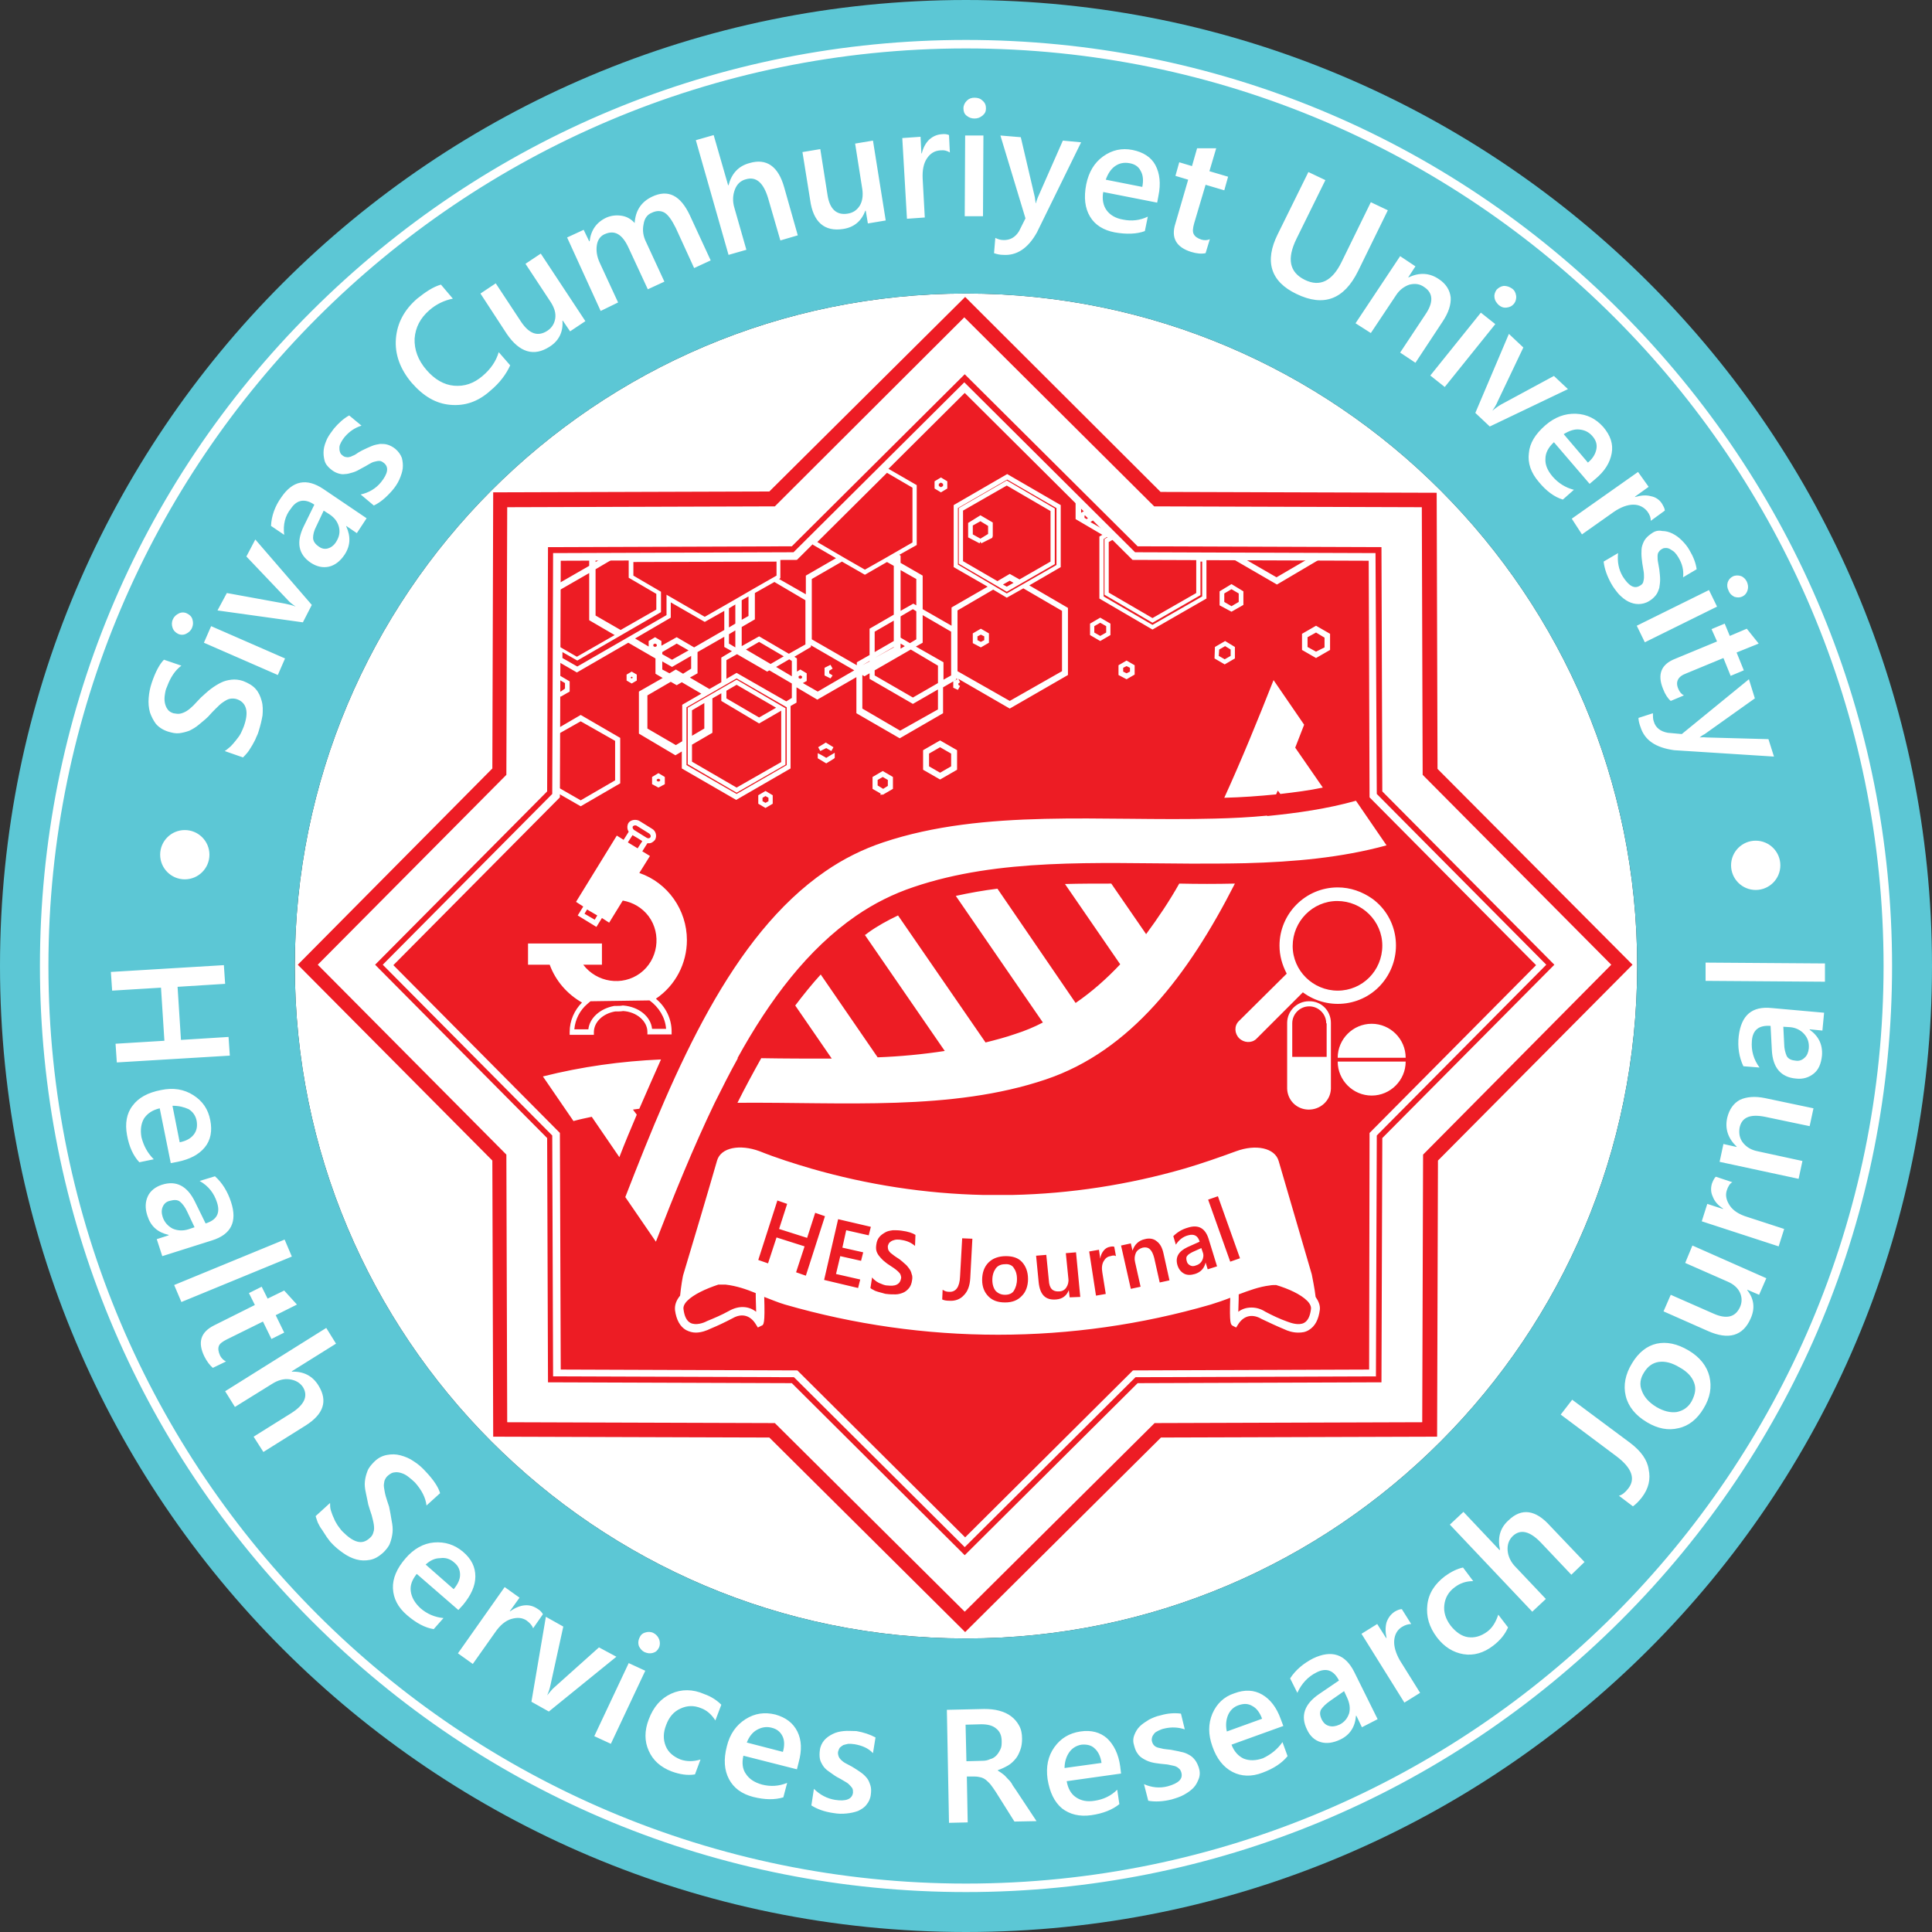
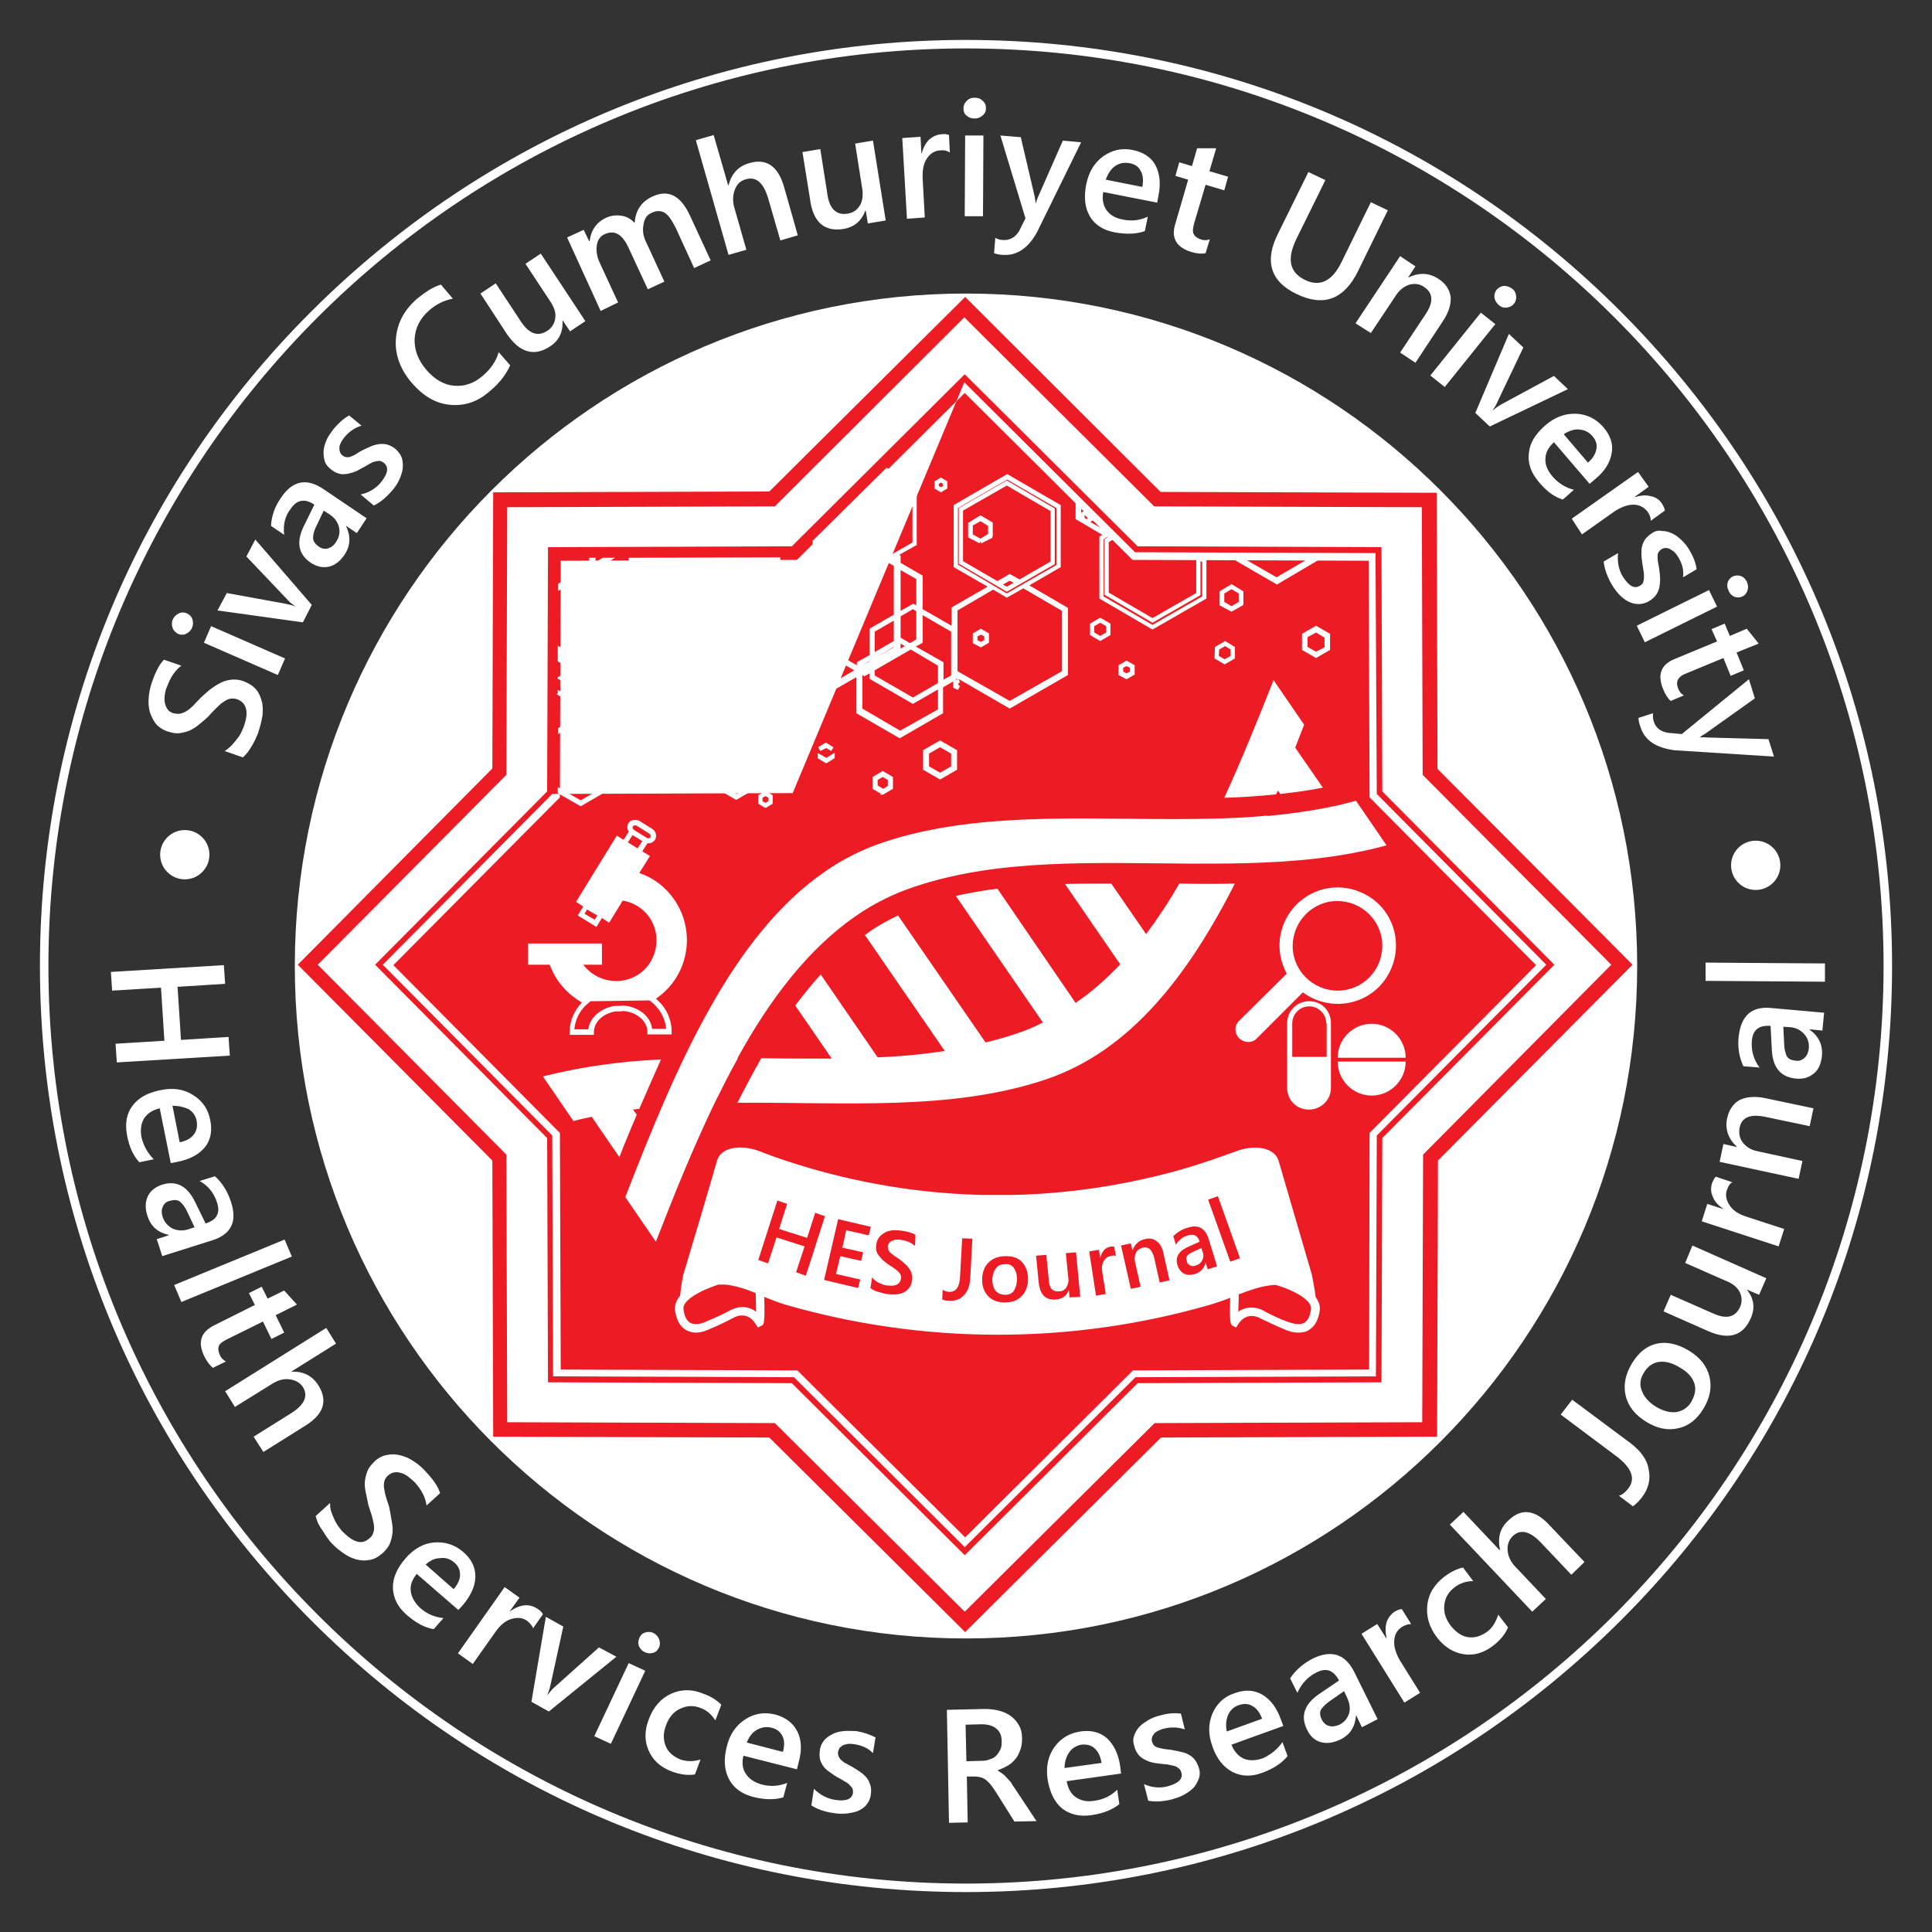
<svg xmlns="http://www.w3.org/2000/svg" version="1.1" id="Health_Services_Research_Journal" x="0px" y="0px" viewBox="0 0 454.8 454.8" style="enable-background:new 0 0 454.8 454.8;" xml:space="preserve">
  <rect x="0" y="0" width="454.8" height="454.8" fill="#333333" stroke="none" />
  <style type="text/css">
	.st0{fill-rule:evenodd;clip-rule:evenodd;fill:#FFFFFF;}
	.st1{fill-rule:evenodd;clip-rule:evenodd;fill:#5CC7D5;}
	.st2{fill-rule:evenodd;clip-rule:evenodd;fill:#ED1C24;}
	.st3{fill:#FFFFFF;}
</style>
  <path id="XMLID_187_" class="st0" d="M227.4,385.7c-87.3,0-158-70.9-158-158.3s70.7-158.3,158-158.3s158,70.9,158,158.3  S314.7,385.7,227.4,385.7L227.4,385.7z" />
-   <path id="XMLID_316_" class="st1" d="M227.4,0C101.8,0,0,101.8,0,227.4s101.8,227.4,227.4,227.4S454.8,353,454.8,227.4  S353,0,227.4,0z M227.4,385.7c-87.3,0-158-70.9-158-158.3s70.7-158.3,158-158.3s158,70.9,158,158.3S314.7,385.7,227.4,385.7  L227.4,385.7z" />
-   <path id="XMLID_255_" class="st2" d="M338.4,181l-0.2-65l-65-0.2l-46-45.9l-46.1,45.8l-65,0.2l-0.2,65l-45.8,46.2l45.8,46.1l0.2,65  l65,0.2l46.1,45.8l46.1-45.8l65-0.2l0.2-65l45.8-46.1L338.4,181z M325.4,267.9l-0.2,57.5l-57.4,0.2l-40.7,40.5l-40.7-40.5l-57.4-0.2  l-0.2-57.5l-40.5-40.8l40.5-40.8l0.2-57.5l57.4-0.2l40.7-40.5l40.7,40.5l57.4,0.2l0.2,57.5l40.5,40.8L325.4,267.9z M334.9,182.4  l-0.2-63l-63-0.2L227,74.7l-44.6,44.5l-63,0.2l-0.2,63l-44.4,44.7l44.4,44.7l0.2,63l63,0.2l44.7,44.4l44.7-44.4l63-0.2l0.2-63  l44.3-44.7L334.9,182.4z M322.4,266.7l-0.1,55.7l-55.6,0.2l-39.5,39.3l-39.5-39.3l-55.7-0.2l-0.2-55.7l-39.2-39.5l39.2-39.5L132,132  l55.6-0.2l39.5-39.3l39.5,39.3l55.6,0.2l0.2,55.7l39.2,39.5L322.4,266.7z M324.1,186.9l39.9,40.2l-39.9,40.2l-0.2,56.7l-56.6,0.2  l-40.2,40l-40.2-40l-56.7-0.2l-0.2-56.7l-39.9-40.2l39.9-40.2l0.2-56.7l56.6-0.2L227,90l40.2,40l56.6,0.2L324.1,186.9z" />
+   <path id="XMLID_255_" class="st2" d="M338.4,181l-0.2-65l-65-0.2l-46-45.9l-46.1,45.8l-65,0.2l-0.2,65l-45.8,46.2l45.8,46.1l0.2,65  l65,0.2l46.1,45.8l46.1-45.8l65-0.2l0.2-65l45.8-46.1L338.4,181z M325.4,267.9l-0.2,57.5l-57.4,0.2l-40.7,40.5l-40.7-40.5l-57.4-0.2  l-0.2-57.5l-40.5-40.8l40.5-40.8l0.2-57.5l57.4-0.2l40.7-40.5l40.7,40.5l57.4,0.2l0.2,57.5l40.5,40.8L325.4,267.9z M334.9,182.4  l-0.2-63l-63-0.2L227,74.7l-44.6,44.5l-63,0.2l-0.2,63l-44.4,44.7l44.4,44.7l0.2,63l63,0.2l44.7,44.4l44.7-44.4l63-0.2l0.2-63  l44.3-44.7L334.9,182.4z M322.4,266.7l-0.1,55.7l-55.6,0.2l-39.5,39.3l-39.5-39.3l-55.7-0.2l-0.2-55.7l-39.2-39.5l39.2-39.5L132,132  l55.6-0.2l39.5-39.3l39.5,39.3l55.6,0.2l0.2,55.7l39.2,39.5L322.4,266.7z M324.1,186.9l39.9,40.2l-39.9,40.2l-0.2,56.7l-56.6,0.2  l-40.2,40l-40.2-40l-56.7-0.2l-0.2-56.7l-39.9-40.2l39.9-40.2l56.6-0.2L227,90l40.2,40l56.6,0.2L324.1,186.9z" />
  <path id="XMLID_266_" class="st3" d="M135,263.9l-7.2-10.5c9.1-2.3,18.5-3.6,27.8-4c-1.7,3.8-3.4,7.7-5.1,11.6l-1.5,0.2l0.9,1.2  c-1.4,3.3-2.8,6.6-4.1,10l-6.5-9.5C137.9,263.2,136.4,263.5,135,263.9z M192.5,178.5l2,1.2l1.8-1.1l0.2-0.2v-1.2l-2,1.2l-1.2-0.7  l-0.8-0.4V178.5z M194.5,176.1l1.2,0.7l0.5-0.9l-1.8-1.1l-1.8,1.1l0.5,0.9L194.5,176.1z M181.9,189.2l-1.7,1l-1.7-1v-2l1.7-1l1.7,1  V189.2z M180.9,187.8l-0.7-0.4l-0.7,0.4v0.8l0.7,0.4l0.7-0.4V187.8z M402.4,324c0.6,2.5,0.2,5-1.4,7.6c-1.5,2.5-3.5,4.1-5.9,4.6  c-2.4,0.6-4.9,0.1-7.4-1.4c-2.7-1.6-4.4-3.7-5-6.2s-0.1-5.1,1.5-7.7c1.5-2.5,3.5-4.1,5.8-4.6s4.8,0,7.5,1.6  C400.2,319.5,401.8,321.6,402.4,324z M398.8,325.5c-0.5-1.4-1.6-2.6-3.4-3.6c-1.8-1.1-3.4-1.5-4.9-1.3c-1.4,0.2-2.6,1-3.5,2.5  c-0.9,1.4-1.1,2.9-0.5,4.3c0.5,1.4,1.6,2.7,3.4,3.8c1.7,1,3.3,1.4,4.8,1.2c1.5-0.3,2.7-1.1,3.5-2.5  C399.1,328.2,399.3,326.8,398.8,325.5z M407.2,283.8c-0.8-1.2-1.1-2.4-0.7-3.6c0.3-0.9,0.7-1.6,1.3-1.9l-3.9-1.3  c-0.3,0.3-0.6,0.8-0.9,1.6c-0.3,1-0.3,2.1,0.2,3.1c0.4,1.1,1.2,2,2.4,2.8v0.1l-3.7-1.2l-1.3,4.1l18.1,5.9l1.3-4.1l-8.6-2.8  C409.4,285.9,408,285,407.2,283.8z M155,185.4l-1.5-0.8v-1.7l1.5-0.9l1.5,0.9v1.7L155,185.4z M154.6,183.8l0.4,0.2l0.4-0.2v-0.3  l-0.4-0.2l-0.4,0.2V183.8z M124.3,222.1h17.4v5h-4.4c3.2,4.2,9.2,5.1,13.4,2c4.2-3.1,5.1-9.2,2-13.4c-1.5-2-3.7-3.3-6.1-3.7  l-3.2,5.2l-1.7-1.1l-1.3,2.1l-4.4-2.7l1.3-2.1l-1.7-1.1l9.6-15.6l1.6,1l1.2-1.9c-0.4-0.6-0.4-1.4-0.1-2c0.3-0.5,0.9-0.8,1.6-0.8  c0.4,0,0.8,0.1,1.1,0.3l2.9,1.8c0.9,0.5,1.2,1.7,0.7,2.6c-0.4,0.5-1,0.9-1.6,0.8c-0.1,0-0.1,0-0.2,0l-1.2,1.9l1.8,1.1l-2.5,4  c6.7,2.3,11.2,8.7,11.2,15.8c0,5.5-2.7,10.7-7.3,13.8c2.3,1.9,3.7,4.7,3.7,7.7v0.7h-5.7v-0.6c0-2.5-2.5-4.7-5.7-4.9  c-0.6,0.1-1.1,0.1-1.7,0.1h-0.2c-2.9,0.5-5,2.5-5,4.9v0.6h-5.7v-0.7c0-2.6,1.1-5.1,2.9-6.9c-3.5-2-6.2-5.1-7.6-8.9h-5.1V222.1z   M140.6,215.5l-2.4-1.4l-0.6,1l2.4,1.4L140.6,215.5z M149.3,195.4l2.9,1.8c0.3,0.2,0.7,0.2,0.9-0.1s0-0.7-0.3-0.9l-2.9-1.8  c-0.1-0.1-0.3-0.1-0.4-0.1c-0.2,0-0.4,0.1-0.5,0.2C148.8,194.8,149,195.2,149.3,195.4z M150.1,199.7l1.1-1.7l-1.1-0.7l-1.2-0.7  l-1.1,1.7L150.1,199.7z M135.2,242.3h3.3c0.3-2.7,2.8-4.9,6.1-5.5h0.4c0.5,0,1.1,0,1.6-0.1h0.1c3.7,0.3,6.5,2.6,6.8,5.5h3.3  c-0.2-2.7-1.7-5.1-3.9-6.7l-13.9,0.2l-0.7,0.6C136.5,237.8,135.4,240,135.2,242.3z M409.6,258.9c-1.5,0.8-2.5,2.2-3,4.2  c-0.6,2.6,0.2,4.9,2.2,6.8v0.1l-3.1-0.7l-0.9,4.2l18.6,4l0.9-4.2l-10.6-2.3c-1.5-0.3-2.6-1-3.4-2s-1-2.2-0.8-3.5  c0.5-2.5,2.5-3.3,6-2.6l10.5,2.2l0.9-4.2l-11.4-2.4C413.1,258,411.1,258.2,409.6,258.9z M175.7,58.8l-2.8-9.8  c-0.5-1.6-0.4-3.1,0.1-4.4s1.4-2.1,2.6-2.4c2.4-0.7,4.1,0.8,5.2,4.4l2.9,10l4.1-1.2l-3.2-11.3c-1.4-5-4.2-6.9-8.2-5.7  c-2.6,0.7-4.2,2.5-4.9,5.2h-0.1L168,31.8l-4.2,1.2l7.7,27L175.7,58.8z M396.7,297.3l10,4.4c1.4,0.6,2.4,1.5,2.9,2.6s0.5,2.3,0,3.4  c-1.1,2.4-3.2,2.9-6.3,1.5l-10-4.4l-1.7,3.9l10.4,4.6c4.9,2.2,8.3,1.2,10.1-2.9c1.1-2.4,0.8-4.7-0.8-6.7v-0.1l2.8,1.2l1.7-3.9  l-17.4-7.7L396.7,297.3z M148.7,160.9l-1.2-0.7v-1.4l1.2-0.7l1.2,0.7v1.4L148.7,160.9z M148.5,159.6l0.2,0.1l0.2-0.1v-0.2l-0.2-0.1  l-0.2,0.1V159.6z M145.5,71.2l-4.3-9.3c-0.7-1.5-0.9-2.9-0.7-4.2c0.2-1.3,0.9-2.2,1.9-2.6c2.3-1,4.1,0,5.6,3.3l4.5,9.7l3.9-1.8  l-4.3-9.3c-0.7-1.4-0.9-2.8-0.6-4.2c0.2-1.4,0.9-2.3,1.9-2.7c1.2-0.6,2.3-0.5,3.1,0c0.9,0.6,1.7,1.8,2.6,3.6l4.3,9.4l3.9-1.8  l-4.9-10.6c-2.2-4.7-5.1-6.2-8.9-4.4c-2.5,1.2-3.9,3.2-4.1,6.2c-0.8-0.9-1.8-1.5-3-1.7s-2.4-0.1-3.6,0.4c-2.4,1.1-3.7,3-4,5.6h-0.1  l-1.3-2.7l-3.9,1.8l7.9,17.3L145.5,71.2z M263.3,156.6l1.9-1.1l1.9,1.1v2.2l-1.9,1.1l-1.9-1V156.6z M264.4,158.1l0.8,0.4l0.8-0.4  v-0.9l-0.8-0.4l-0.8,0.4V158.1z M318.8,393.6l5.5,11.1l-3.7,1.9l-1.3-2.7h-0.1c-0.2,2.6-1.4,4.5-3.7,5.6c-1.7,0.8-3.2,1-4.6,0.6  s-2.5-1.4-3.2-2.9c-1.6-3.2-0.7-6,2.8-8.4l4.7-3.2c-1.2-2.4-3-3.1-5.3-1.9c-2,1-3.5,2.6-4.5,4.8l-1.7-3.4c1.3-2,3.1-3.5,5.4-4.7  C313.5,388.3,316.7,389.4,318.8,393.6z M317.1,399.6l-0.7-1.5l-3.3,2.3c-1,0.7-1.7,1.4-2.1,2c-0.4,0.7-0.3,1.5,0.2,2.5  c0.4,0.7,0.9,1.2,1.7,1.4c0.7,0.2,1.5,0.1,2.4-0.3c1.2-0.6,1.9-1.5,2.3-2.7C317.9,402.1,317.7,400.9,317.1,399.6z M328.2,386.2  c0.1-1.4,0.7-2.5,1.8-3.2c0.8-0.5,1.6-0.7,2.2-0.7l-2.2-3.5c-0.5,0-1,0.2-1.7,0.6c-0.9,0.6-1.5,1.4-1.9,2.5c-0.3,1.1-0.3,2.3,0,3.7  h-0.1l-2.1-3.3l-3.7,2.3l10.1,16.2l3.7-2.3l-4.8-7.7C328.6,389.2,328.1,387.6,328.2,386.2z M288.2,187.8c4.1-0.1,8.2-0.4,12.2-0.8  c0.1-0.3,0.3-0.6,0.4-0.9l0.6,0.8c3.4-0.4,6.7-0.8,10-1.5l-6.5-9.4c0.7-1.8,1.4-3.6,2.1-5.4l-7.2-10.5  C296.1,169.5,292.3,178.8,288.2,187.8z M256.6,146.8l2.4-1.4l2.4,1.4v2.7l-2.4,1.4l-2.4-1.4V146.8z M257.6,148.9l1.4,0.8l1.4-0.8  v-1.5l-1.4-0.8l-1.4,0.8V148.9z M350.1,384.1c-1.5,1.1-3,1.5-4.5,1.3s-2.9-1.2-4.1-2.7c-1.2-1.6-1.7-3.2-1.5-4.9  c0.2-1.7,1-3.1,2.5-4.2c1.2-0.9,2.6-1.4,4.3-1.4l-2.4-3.2c-1.4,0.3-2.8,1-4.2,2c-2.5,1.9-3.9,4.1-4.2,6.8s0.4,5.2,2.3,7.7  c1.7,2.2,3.8,3.5,6.2,3.9c2.4,0.4,4.8-0.3,7-2c1.7-1.3,2.8-2.7,3.5-4.3l-2.3-3C352.1,381.9,351.3,383.2,350.1,384.1z M198.5,53.9  c2.6-0.4,4.3-1.9,5.2-4.3h0.1l0.5,3l4.2-0.7l-3-18.8l-4.2,0.7l1.7,10.8c0.2,1.5,0,2.8-0.6,3.8c-0.7,1.1-1.6,1.7-2.9,1.9  c-2.6,0.4-4.2-1.1-4.7-4.4l-1.7-10.8l-4.2,0.7l1.8,11.2C191.4,52.3,194.1,54.6,198.5,53.9z M73.4,142.4L60.1,127l-2.1,4l9.7,10.2  c0.5,0.6,1.2,1.1,1.9,1.6l0,0c-0.7-0.3-1.5-0.5-2.5-0.7l-13.7-2.5l-2.2,4.1l20.1,2.8L73.4,142.4z M355.1,357.9c-2,1.8-2.6,4.1-2,6.9  l-0.1,0.1l-8.5-9l-3.2,3l19.4,20.5l3.2-3l-7.1-7.5c-1.2-1.2-1.8-2.6-1.9-3.9c-0.1-1.4,0.3-2.5,1.2-3.4c1.8-1.7,4-1.2,6.6,1.5  l7.2,7.6l3.1-3l-8.1-8.5C361.5,355.4,358.2,354.9,355.1,357.9z M207.3,187.2v-0.4l-1.9-1.1v-2.8l2.4-1.4l2.4,1.4v2.8l-2.4,1.4  l-0.2-0.1L207.3,187.2z M207.9,185.7l1.1-0.7v-1.4l-1.2-0.7l-1.2,0.7v1.3L207.9,185.7z M254.5,119v1.7l1.1-0.6l1.7,1.7v0.7l-0.6,0.4  l4.2,2.4l1.5,1.5l-1.4,0.8v11.9l10.3,6l10.3-5.9v-8.4h2.4v9.7l-12.7,7.3l-12.5-7.3v-14.6l0.7-0.4l-6.3-3.7v-4.6L254.5,119z   M259.8,140.4l11.5,6.7l11.7-6.7v-8.2h-0.4v7.9l-11.3,6.5L260,140v-13.1l0.7-0.4l-0.1-0.1l-0.8,0.5L259.8,140.4L259.8,140.4z   M255.3,121.9l0.5,0.3l0.3-0.2l-0.7-0.7l-0.1,0.1L255.3,121.9L255.3,121.9z M225.3,181.2l-4,2.3l-4-2.3v-4.6l4-2.3l4,2.3V181.2z   M223.9,177.4l-2.6-1.5l-2.6,1.5v3l2.6,1.5l2.6-1.5V177.4z M388.9,125.5c-0.6,0.4-1.1,0.8-1.5,1.3s-0.6,1-0.8,1.6  c-0.2,0.6-0.2,1.2-0.2,1.9s0.1,1.5,0.2,2.3c0.1,0.7,0.2,1.3,0.3,1.8c0.1,0.5,0.1,1,0.1,1.5c0,0.4-0.1,0.8-0.2,1.2  c-0.1,0.3-0.4,0.6-0.8,0.8c-1.3,0.8-2.6,0-4-2.2c-1-1.7-1.3-3.5-1.1-5.5l-3.4,2c0.2,1.7,0.8,3.4,1.8,5.2c0.5,0.9,1.2,1.8,1.8,2.5  c0.7,0.7,1.4,1.3,2.2,1.7c0.8,0.4,1.6,0.6,2.4,0.6s1.7-0.2,2.5-0.7c0.7-0.4,1.2-0.9,1.6-1.4s0.6-1.1,0.8-1.7c0.1-0.6,0.2-1.3,0.2-2  s-0.1-1.5-0.2-2.4c-0.1-0.6-0.2-1.2-0.3-1.7c-0.1-0.5-0.1-1-0.1-1.4s0.1-0.8,0.3-1c0.2-0.3,0.4-0.5,0.8-0.7c0.3-0.2,0.6-0.2,0.9-0.2  s0.7,0.1,1,0.3s0.7,0.4,1,0.7s0.6,0.7,0.9,1.2c0.9,1.5,1.3,3,1.1,4.7l3.2-1.9c-0.2-1.5-0.8-3-1.7-4.5c-0.5-0.9-1.1-1.6-1.8-2.3  c-0.7-0.7-1.4-1.2-2.2-1.6c-0.8-0.4-1.6-0.6-2.4-0.6C390.4,124.8,389.6,125,388.9,125.5z M363.8,100.1c2.2-1.9,4.6-2.8,7.2-2.7  s4.7,1.2,6.4,3.1c1.7,2,2.4,4,2,6.2s-1.6,4.2-3.9,6.1l-1.3,1.1l-8.4-9.8c-1.3,1.2-2,2.5-2,3.9c-0.1,1.4,0.5,2.8,1.7,4.2  c1.3,1.5,3,2.6,5,3.1l-2.6,2.3c-2-0.6-3.9-2-5.7-4.2c-1.8-2.1-2.6-4.4-2.3-6.7C360.1,104.3,361.4,102.2,363.8,100.1z M368.1,102.2  l5.7,6.7c1.2-1,1.8-2.1,2-3.2c0.2-1.1-0.1-2.1-1-3.1c-0.8-0.9-1.8-1.4-3.1-1.5C370.6,101,369.4,101.4,368.1,102.2z M372.4,125.8  l7.5-5.3c1.6-1.1,3.2-1.7,4.6-1.7s2.5,0.6,3.3,1.6c0.6,0.8,0.8,1.5,0.8,2.2l3.3-2.4c0-0.5-0.3-1-0.7-1.7c-0.6-0.9-1.5-1.5-2.6-1.7  c-1.1-0.3-2.3-0.2-3.7,0.2v-0.1l3.2-2.3l-2.5-3.5l-15.6,11L372.4,125.8z M352.8,71.8c0.6,0.5,1.2,0.7,1.9,0.6  c0.7-0.1,1.2-0.3,1.7-0.9c0.4-0.5,0.6-1.2,0.5-1.9s-0.4-1.3-1-1.7c-0.6-0.4-1.2-0.6-1.9-0.6c-0.7,0.1-1.2,0.4-1.7,0.9  c-0.4,0.6-0.6,1.2-0.5,1.8C351.9,70.8,352.3,71.3,352.8,71.8z M358.6,81.8l-3.4-3.2l-7.9,18.6l3.4,3.2l18.4-8.8l-3.3-3.1l-12.4,6.7  c-0.7,0.4-1.4,0.9-2.1,1.5l0,0c0.4-0.6,0.9-1.3,1.3-2.3L358.6,81.8z M404.2,151l-9.9,4.1c-3.3,1.3-4.2,3.7-2.8,7.1  c0.5,1.3,1.1,2.2,1.8,2.8l3.1-1.3c-0.6-0.3-1-0.8-1.3-1.5c-0.4-0.9-0.4-1.6-0.1-2.2c0.3-0.6,0.9-1.1,2-1.5l8.7-3.6l1.7,4.2l3.1-1.3  l-1.7-4.2l5.2-2.1l-2.8-3.5l-4,1.7l-1.2-2.9l-3.1,1.3L404.2,151z M400.1,173.6L400.1,173.6c0.6-0.5,1-0.7,1.2-0.8l11.8-8.4l-1.4-4.5  l-15.8,12.9l-3.3-0.3c-1.7-0.3-2.9-1.2-3.3-2.7c-0.2-0.5-0.2-1.2-0.2-1.9l-3.4,1.1c0,0.6,0.2,1.4,0.5,2.2c1,3.1,3.6,4.8,7.9,5.4  l23.5,1.5l-1.3-4.1l-14.6-0.4C400.8,173.5,400.4,173.6,400.1,173.6z M407.5,203.7c0,3.2,2.6,5.8,5.8,5.8s5.8-2.6,5.8-5.8  s-2.6-5.8-5.8-5.8S407.5,200.5,407.5,203.7z M387.2,151.2l17-8.4l-1.9-3.9l-17,8.4L387.2,151.2z M408.3,140.5  c0.7,0.2,1.3,0.2,1.9-0.1s1-0.8,1.2-1.5s0.1-1.3-0.2-2c-0.3-0.6-0.8-1.1-1.4-1.3s-1.3-0.2-1.9,0.1s-1,0.8-1.2,1.4  c-0.2,0.7-0.1,1.3,0.2,1.9C407.2,139.8,407.7,140.2,408.3,140.5z M417.1,237.3l12.3,1.1l-0.4,4.2l-3-0.3v0.1  c2.1,1.5,3.1,3.5,2.9,6.1c-0.2,1.9-0.8,3.3-1.9,4.2s-2.5,1.4-4.2,1.2c-3.6-0.3-5.5-2.6-5.7-6.7l-0.3-5.7c-2.7-0.2-4.2,0.9-4.4,3.5  c-0.2,2.3,0.4,4.4,1.8,6.3l-3.8-0.3c-1-2.1-1.4-4.5-1.1-7.1C409.9,239,412.4,236.8,417.1,237.3z M419.8,241.7l0.2,4  c0,1.2,0.3,2.2,0.6,2.9c0.4,0.7,1.1,1,2.2,1.1c0.8,0.1,1.5-0.2,2-0.7c0.6-0.5,0.9-1.3,1-2.2c0.1-1.3-0.2-2.4-1.1-3.4  c-0.8-0.9-2-1.5-3.3-1.6L419.8,241.7z M340.1,91.1L352,76.3l-3.4-2.7l-11.9,14.8L340.1,91.1z M168.2,259.7c1.8-3.6,3.6-7.2,5.5-10.6  h-0.1c7.6-13.8,16.6-25.7,27.9-33.5c4.2-2.9,8.8-5.2,13.6-6.8c20.1-6.8,42.8-5.6,65.3-5.5l0,0c4.3,0,8.5,0,12.8-0.1l0,0  c11.4-0.3,22.6-1.3,33.2-4.2c-2.4-3.5-4.8-7-7.2-10.5c-6.8,1.9-13.8,2.9-20.9,3.6c0,0,0,0,0-0.1c-4.1,0.4-8.2,0.6-12.3,0.7l0,0  c-26.5,0.7-54.2-2.4-78.1,5.6c-4.8,1.6-9.4,3.9-13.6,6.8c-22.1,15.2-35.2,46-47.1,76.7l7.2,10.5  C158.7,281.2,163.2,270.1,168.2,259.7L168.2,259.7z M132,162.8l-0.7-0.4v0.8l-0.3,0.2l1,0.6l2.1-1.2v-2.4l-2.2-1.3l-0.6,0.3v0.5h0.1  h0.4l-0.1,0.1l0.1,0.1l0,0l1.2,0.7v1.3L132,162.8z M153.8,384.4c-0.6-0.3-1.3-0.3-1.9-0.1c-0.7,0.2-1.1,0.6-1.4,1.3  s-0.3,1.3-0.1,1.9c0.3,0.6,0.7,1.1,1.3,1.4c0.7,0.3,1.3,0.4,2,0.2s1.1-0.6,1.4-1.2c0.3-0.6,0.3-1.3,0.1-1.9  C154.9,385.2,154.4,384.7,153.8,384.4z M401.5,226.6v4.3l28.1,0.2v-4.3L401.5,226.6z M136.7,188.4l-5.4-3.1v1.4l5.4,3.1l9.3-5.4  v-10.7l-9.3-5.4l-5.3,3.1v1.4l5.3-3l8.1,4.6v9.3L136.7,188.4z M445.4,227.4c0,58.2-22.7,113-63.9,154.1s-95.9,63.9-154.1,63.9  s-113-22.7-154.1-63.9S9.4,285.6,9.4,227.4s22.7-113,63.9-154.1S169.2,9.4,227.4,9.4s113,22.7,154.1,63.9S445.4,169.2,445.4,227.4z   M443.4,227.4c0-119.1-96.9-216-216-216s-216,96.9-216,216s96.9,216,216,216S443.4,346.5,443.4,227.4z M322.7,78.4l6-9  c0.8-1.2,1.9-2,3.1-2.4c1.3-0.3,2.4-0.2,3.5,0.6c2.1,1.4,2.2,3.6,0.2,6.5l-5.9,8.9l3.6,2.4l6.4-9.7c1.4-2.1,2-4,1.9-5.7  c-0.2-1.7-1.1-3.2-2.8-4.3c-2.2-1.5-4.6-1.6-7.1-0.4h-0.1l1.7-2.6l-3.6-2.4l-10.5,15.8L322.7,78.4z M191.4,127.2l17.3-17.1l7.1,4.1  v14.1l-4.1,2.3l0.3,0.2v1.7l5.2,3v7.9l6.8,3.9V143l8.5-4.9l-8-4.6v-14.6l12.6-7.3l12.6,7.3v14.6l-7.4,4.3l9.1,5.3v15.8l-13.7,7.9  l-12.1-7l0.4,0.8l-0.4,0.3v0.3l0.4,0.3l-0.5,0.9l-1.1-0.5v-1.5l1-0.5l-0.3-0.2v0.3l-3.1,1.8v6.1l-10.2,5.9l-10.2-5.9v-8.5l-9.2,5.3  l-4.9-2.9v3.6l-1.4,0.8v14.7l-12.8,7.4l-12.8-7.4v-4l-1.5,0.9l-8.6-5.1v-9.9l5.6-3.2l-1.7-1V155l-6.4-3.7l-12.1,7l-4.5-2.6V152  l4.5,2.6l8.9-5.1l-6-3.5v-11.1l-7.3,4.2v-1.7l7.3-4.2v-1.9h1.5v1l1.7-1h2.9l-4.6,2.7v10.9l5.9,3.4l8.4-4.8v-3.7L148,136v-4.7  l35.7-0.1v4.9l-0.3,0.2l6.3,3.6v-4.4l7.1-4.1l-5.5-3.2v-1L191.4,127.2L191.4,127.2z M233.8,137.8l3.2,1.9l11.7-6.7v-13.4l-11.6-6.7  l-11.6,6.7v13.3L233.8,137.8z M225.4,158l12.3,7l12.3-7v-14.2l-9.1-5.3l-3.9,2.2l-3.2-1.9l-8.4,4.9L225.4,158L225.4,158z M182.3,137  l-4.6,2.6v6.2l-3.1,1.8v4.5l4.1-2.3l7,4.1l3.9-2.2v-10.4L182.3,137z M178.7,151.1l-3.1,1.8l5.8,3.4l3.1-1.8L178.7,151.1z M176.2,145  v-4.6l-1.6,0.9v4.6L176.2,145z M156.9,144.8V140l9,5.2l5.6-3.2l0,0l2.6-1.5l0,0l3.1-1.8l0,0l5.6-3.2v-3.3l-33.7,0.1v3.2l6.5,3.8v4.8  l-19.7,11.4l-3.5-2v1.4l3.5,2L156.9,144.8z M170.5,152.3v-2.4l-6.3,3.6v5l-1.8,1l4.6,2.7l2.8-1.6v-5.8l2.5-1.5L170.5,152.3z   M173.1,152.4v-4l-1.5,0.9v2.2L173.1,152.4z M173.1,146.8v-4.5l-1.5,0.9v4.5L173.1,146.8z M154.6,151.7l-0.4-0.2l-0.4,0.2v0.4  l0.4,0.2l0.4-0.2V151.7z M155.7,150.9v1.1l3.6-2l4.1,2.4l7.1-4.1v-4.5l-4.6,2.6l-8-4.6v3.6l-8.4,4.9l3.2,1.9v-1.3l1.5-0.9  L155.7,150.9z M159.3,151.5l-3.4,2v0.5l2.3,1.3l3.9-2.2L159.3,151.5z M157.6,158.5l1.5-0.9l1.7,1l1.9-1.2v-3l-4.5,2.6l-2.3-1.3v1.9  L157.6,158.5z M160.6,165.9l4.5-2.6l-4.6-2.7l-1.2,0.7l-1.4-0.8l-5.5,3.2v7.8l6.7,3.9l1.5-0.9V165.9z M185.2,166.5l-11.8-6.8  l-11.8,6.8v13.6l11.8,6.8l11.8-6.8V166.5z M186.4,160.9l-5.3-3.1l-0.5,0.3l-7.1-4.1l-2.5,1.4v4.4l2.4-1.4l11.7,6.7l1.3-0.8  L186.4,160.9L186.4,160.9z M186.4,155.6l-0.6-0.4l-3.1,1.8l3.7,2.2L186.4,155.6L186.4,155.6z M188.8,159.2l-0.4-0.2l-0.4,0.2v0.4  l0.4,0.2l0.4-0.2V159.2z M201.1,157.8l-10.2-5.9v0.4l-3.9,2.3l0.6,0.4v3.1l0.8-0.5l1.5,0.9v1.8l-0.9,0.5l3.5,2L201.1,157.8z   M201.7,155.9l3-1.7V148l5.7-3.3v-11.5l-1.6-0.9l-5.2,3l-5.4-3.1l-7.1,4.1v14.2l10.6,6.1V155.9z M210.4,150.9v-4.8l-4.5,2.6v4.8  L210.4,150.9z M205.9,154.9L205.9,154.9l4.5-2.5v-0.1L205.9,154.9z M203,156.6L203,156.6l1.7-0.9v-0.1L203,156.6z M220.8,162.3  l-5.9,3.4l-10.2-5.9v-1.3l-1.2,0.7l-0.5-0.3v7.9l8.9,5.2l8.9-5V162.3z M217.2,151.3l-1.6,0.9l6.5,3.7v4.1l1.8-1v-10.3l-6.7-3.9  V151.3z M212,143.8l3-1.7l0.7,0.4v-6.2l-3.7-2.1V143.8z M212,150.1l2.2,1.3l1.5-0.9v-6.6l-0.8-0.5l-2.9,1.7V150.1z M212,152.7l1-0.6  l-1-0.6V152.7z M205.9,157.8v1.2l9,5.2l5.9-3.4v-4.1l-6.4-3.8L205.9,157.8z M192.4,127.6l6.5,3.8l4.7,2.7l4.6-2.6l0,0l6.6-3.8v-12.9  l-6-3.5L192.4,127.6z M289.6,305.5c-1.5,0.6-3,1.1-4.6,1.6c-16.2,4.7-33.1,7.1-50,7.1h-0.1c-17,0-33.8-2.4-50.1-7.1  c-1.7-0.5-3.3-1.2-4.9-1.8c0.2,6.4-0.1,6.6-0.7,6.8l-0.8,0.4l-0.5-0.8c-1.3-2.1-3.3-2.6-5.4-1.4c-1.9,1-3.6,1.8-5.3,2.5  c-0.8,0.4-2.1,0.9-3.4,0.9c-0.8,0-1.5-0.2-2.3-0.6c-1.4-0.8-2.3-2.4-2.6-4.7c-0.1-1.2,0.3-2.3,1.2-3.4c0.2-2,0.6-4.6,0.8-5.1  c2.2-7.3,5.8-19.4,7.9-26.7c0.9-3.1,5.4-3.9,10-2.2c4,1.6,8.1,2.9,12.2,4.1c13.2,3.8,26.8,5.9,40.5,6.2c1.2,0,2.4,0,3.5,0  s2.2,0,3.3,0c13.7-0.3,27.3-2.4,40.5-6.2c4.1-1.2,8.1-2.6,12.2-4.1c4.6-1.7,9.1-0.8,10,2.3l7.8,26.7c0.1,0.6,0.7,3.4,0.9,5.3  c0.7,1,1.1,2,1,3c-0.3,2.3-1.1,3.9-2.6,4.8c-0.8,0.5-1.6,0.6-2.5,0.6c-1.3,0-2.5-0.4-3.3-0.8c-1.7-0.7-3.4-1.5-5.3-2.4  c-2.2-1.3-4.2-0.8-5.5,1.2l-0.5,0.8l-0.8-0.4C289.7,311.8,289.4,311.7,289.6,305.5z M177.9,304.4c-2.2-0.9-4.5-1.7-7.1-2  c-0.6,0-1.1,0-1.7,0c-3,1-5.8,2.3-7.3,3.8c-0.7,0.7-1,1.4-0.9,2c0.2,1.6,0.7,2.7,1.6,3.2c1.3,0.7,3.2,0,3.9-0.4  c1.7-0.7,3.4-1.4,5.2-2.4c2.3-1.3,4.6-1.2,6.4,0.2C178,307.8,177.9,306.4,177.9,304.4z M291.6,304.7c0,1.9-0.1,3.2-0.1,4.1  c0.9-0.7,2-1,3.1-1s2.2,0.3,3.3,1c1.7,0.9,3.4,1.7,5.1,2.3c0.8,0.3,2.7,1,4,0.3c0.9-0.5,1.4-1.6,1.6-3.2c0.1-0.6-0.2-1.3-0.9-2  c-1.5-1.5-4.3-2.8-7.3-3.7c-0.5,0-1,0-1.5,0.1C296.4,302.9,294,303.8,291.6,304.7z M189.7,300.3l4.5-14l-2.3-0.8l-1.9,5.9l-6.6-2.1  l1.9-5.9l-2.3-0.8l-4.5,14l2.3,0.8l2-6.1l6.6,2.1l-2,6.1L189.7,300.3z M198.3,293.7l0.9-4.1l5.3,1.2l0.5-2l-7.7-1.8l-3.3,14.3l8,1.9  l0.5-2l-5.7-1.3l1-4.2l4.9,1.1l0.5-2L198.3,293.7z M215.5,290.7c-0.6-0.4-1.7-0.8-3.3-1c-0.7-0.1-1.3-0.1-2-0.1  c-0.7,0.1-1.3,0.2-1.8,0.5s-1,0.6-1.4,1.1s-0.6,1-0.7,1.7c-0.1,0.6-0.1,1.1,0,1.5s0.3,0.8,0.6,1.2c0.3,0.4,0.6,0.7,1,1.1  c0.4,0.3,0.8,0.7,1.3,1c0.4,0.3,0.8,0.5,1.2,0.8s0.7,0.5,1,0.8s0.5,0.5,0.6,0.8s0.2,0.6,0.1,0.9c-0.1,0.6-0.4,1.1-1,1.4  s-1.3,0.3-2.3,0.2c-0.3,0-0.6-0.1-0.9-0.2c-0.3-0.1-0.7-0.3-1-0.4c-0.3-0.2-0.6-0.3-0.9-0.6c-0.3-0.2-0.5-0.4-0.7-0.7l-0.4,2.5  c0.2,0.2,0.4,0.3,0.8,0.5c0.3,0.2,0.7,0.3,1,0.4s0.7,0.2,1.1,0.3c0.4,0.1,0.6,0.2,0.9,0.2c0.7,0.1,1.4,0.1,2.1,0.1  c0.7,0,1.3-0.2,1.8-0.4s1-0.6,1.4-1.1s0.6-1.1,0.7-1.8c0.1-0.5,0.1-1.1-0.1-1.5c-0.1-0.5-0.3-0.9-0.6-1.3s-0.6-0.8-1-1.1  c-0.4-0.4-0.8-0.7-1.3-1.1c-0.5-0.3-0.9-0.6-1.2-0.8c-0.3-0.2-0.6-0.5-0.9-0.7c-0.2-0.2-0.4-0.5-0.5-0.7c-0.1-0.3-0.1-0.5-0.1-0.9  c0.1-0.3,0.2-0.6,0.4-0.8c0.2-0.2,0.5-0.4,0.8-0.5s0.6-0.2,1-0.2s0.7,0,1.1,0.1c1.3,0.2,2.3,0.7,3.1,1.4L215.5,290.7z M228.9,291.6  l-2.4-0.1l-0.5,9c-0.1,2.5-1,3.7-2.6,3.6c-0.6,0-1.1-0.2-1.5-0.5l-0.1,2.3c0.4,0.2,1,0.3,1.6,0.3c1.4,0.1,2.6-0.3,3.5-1.3  c0.9-0.9,1.4-2.2,1.5-4L228.9,291.6z M242,301.1c0-1.7-0.5-3-1.4-4s-2.2-1.4-3.8-1.4c-1.7,0-3.1,0.5-4.1,1.5s-1.5,2.4-1.5,4.1  c0,1.6,0.5,2.9,1.5,3.9s2.3,1.4,3.9,1.4c1.7,0,3-0.5,4-1.6C241.5,304.1,242,302.7,242,301.1z M254.3,305.3l-1-10.5l-2.4,0.2l0.6,6  c0.1,0.8-0.1,1.5-0.5,2.1s-1,0.9-1.7,0.9c-1.5,0.1-2.3-0.7-2.4-2.6l-0.6-6l-2.4,0.2l0.6,6.2c0.3,3,1.6,4.3,4.1,4.1  c1.5-0.1,2.5-0.9,3-2.2l0,0l0.2,1.7L254.3,305.3z M262.7,295.7l-0.4-2.2c-0.2-0.1-0.6-0.1-1,0c-0.6,0.1-1.1,0.4-1.5,0.9  s-0.7,1.1-0.8,1.9l0,0l-0.3-2.1l-2.3,0.4L258,305l2.3-0.4l-0.8-5c-0.2-1.1-0.1-2,0.3-2.7s0.9-1.1,1.6-1.2  C262,295.5,262.4,295.5,262.7,295.7z M275.3,301.4l-1.4-6.3c-0.3-1.4-0.8-2.3-1.6-2.9c-0.7-0.6-1.7-0.8-2.8-0.5  c-1.4,0.3-2.4,1.2-2.9,2.7l0,0l-0.4-1.7l-2.3,0.5l2.3,10.2l2.3-0.5l-1.3-5.8c-0.2-0.8-0.1-1.5,0.2-2.2c0.3-0.6,0.9-1,1.6-1.2  c1.4-0.3,2.2,0.5,2.7,2.4l1.3,5.8L275.3,301.4z M286.5,298.1l-2-6.5c-0.8-2.5-2.4-3.4-4.9-2.6c-1.4,0.4-2.5,1.1-3.4,2l0.6,2  c0.7-1.1,1.7-1.9,2.9-2.2c1.4-0.4,2.3,0.1,2.7,1.5l-2.9,1.3c-2.1,1-2.9,2.4-2.3,4.3c0.3,0.9,0.8,1.5,1.5,1.9s1.6,0.4,2.6,0.1  c1.3-0.4,2.2-1.3,2.5-2.7l0,0l0.5,1.6L286.5,298.1z M289.6,297l2.3-0.8l-5.2-14.6l-2.3,0.8L289.6,297z M282.8,293.8l-2,0.9  c-0.6,0.3-1.1,0.6-1.3,0.9c-0.3,0.3-0.3,0.8-0.1,1.4c0.1,0.4,0.4,0.7,0.8,0.9c0.4,0.2,0.8,0.2,1.3,0c0.7-0.2,1.2-0.6,1.5-1.2  s0.4-1.3,0.1-2L282.8,293.8z M236.6,297.6c-0.9,0-1.7,0.3-2.2,1s-0.8,1.6-0.8,2.7s0.3,2,0.8,2.6c0.6,0.6,1.3,0.9,2.2,0.9  c0.9,0,1.7-0.3,2.1-1s0.7-1.5,0.7-2.7s-0.3-2-0.8-2.7C238.3,297.9,237.5,297.5,236.6,297.6z M383.8,339.7l-13.7-10.2l-2.7,3.5  l13.1,9.8c3.6,2.7,4.6,5.3,2.8,7.6c-0.7,0.9-1.4,1.5-2.2,1.7l3.3,2.5c0.7-0.5,1.4-1.2,2.1-2.1c1.6-2.1,2.1-4.3,1.6-6.6  C387.8,343.7,386.3,341.6,383.8,339.7z M127.8,380c-0.2-0.4-0.6-0.9-1.3-1.3c-0.9-0.6-1.9-0.9-3-0.8s-2.3,0.6-3.4,1.4H120l2.3-3.2  l-3.5-2.5l-11,15.6l3.5,2.5l5.3-7.5c1.1-1.6,2.4-2.7,3.8-3.1c1.4-0.4,2.6-0.3,3.6,0.4c0.8,0.6,1.3,1.2,1.5,1.8L127.8,380z   M230.9,148l1.9,1.1v2.2l-1.9,1.1l-1.9-1v-2.3L230.9,148z M231.7,149.8l-0.8-0.4l-0.8,0.4v0.9l0.8,0.4l0.8-0.4V149.8z M141,387.8  l-10.5,9.4c-0.6,0.5-1.1,1.2-1.7,1.9l0,0c0.3-0.7,0.6-1.5,0.8-2.5l3-13.7l-4.1-2.3l-3.4,20l4.1,2.3l15.9-12.9L141,387.8z M99,378.6  c1.5,1.3,3.3,2.1,5.4,2.3l-2.3,2.6c-2-0.3-4.1-1.4-6.3-3.3c-2.1-1.8-3.2-3.9-3.3-6.3c-0.1-2.3,0.9-4.7,3-7.1  c1.9-2.2,4.2-3.5,6.7-3.7s4.8,0.5,6.8,2.2s2.9,3.6,2.9,5.8c0,2.2-1,4.4-2.9,6.7l-1.1,1.2l-9.8-8.5c-1.1,1.4-1.6,2.7-1.4,4.1  C96.9,376.1,97.7,377.4,99,378.6z M100.2,368.3l6.6,5.8c1-1.2,1.5-2.3,1.5-3.4s-0.4-2.1-1.4-2.9c-0.9-0.8-2-1.2-3.3-1  C102.4,366.8,101.3,367.3,100.2,368.3z M196,159l-0.8-0.5v-0.6l0.8-0.5l-0.5-0.9l-1.4,0.7v1.8l1.4,0.7L196,159z M91.6,354.7  c-0.3-0.9-0.6-1.8-0.8-2.5c-0.2-0.7-0.3-1.4-0.4-2s0-1.1,0.1-1.6c0.2-0.5,0.4-0.9,0.9-1.3s1-0.7,1.5-0.7c0.5-0.1,1.1,0,1.7,0.2  s1.1,0.5,1.6,0.9s1,0.8,1.5,1.3c1.6,1.8,2.5,3.6,2.7,5.4l3.2-2.9c-0.4-1.4-1.5-3.1-3.4-5.1c-0.8-0.9-1.7-1.7-2.8-2.4  c-1-0.7-2-1.1-3.1-1.4s-2.1-0.3-3.2-0.1c-1.1,0.2-2.1,0.7-3,1.6c-0.7,0.7-1.3,1.4-1.6,2.2c-0.3,0.8-0.5,1.5-0.6,2.4  c-0.1,0.8,0,1.7,0.2,2.6s0.4,1.9,0.6,2.9c0.3,0.9,0.5,1.7,0.8,2.5c0.2,0.8,0.4,1.5,0.5,2.2s0.1,1.3-0.1,1.8c-0.1,0.5-0.4,1-0.9,1.4  c-0.9,0.8-1.8,1.1-2.9,0.8c-1.1-0.3-2.2-1.1-3.5-2.4c-0.4-0.4-0.7-0.9-1.1-1.4c-0.3-0.5-0.7-1.1-0.9-1.7c-0.3-0.6-0.5-1.2-0.7-1.8  c-0.2-0.6-0.2-1.2-0.2-1.8l-3.4,3.1c0.1,0.4,0.3,0.9,0.5,1.5c0.3,0.6,0.6,1.2,1,1.7c0.4,0.6,0.7,1.1,1.1,1.7c0.4,0.5,0.7,1,1,1.3  c0.9,1,1.9,1.8,2.9,2.5s2,1.2,3.1,1.5s2.1,0.3,3.2,0.1c1.1-0.2,2.1-0.8,3.1-1.7c0.7-0.7,1.3-1.4,1.6-2.2c0.3-0.8,0.5-1.6,0.6-2.5  s0-1.8-0.2-2.8C92,356.7,91.8,355.7,91.6,354.7z M158,398.7c-2.4,1.1-4.2,3.1-5.3,6.1c-1,2.6-1,5.1,0,7.3c1,2.3,2.8,3.9,5.4,4.9  c1.9,0.7,3.8,1,5.5,0.7l1.3-3.5c-1.7,0.5-3.2,0.5-4.7,0c-1.7-0.7-2.9-1.7-3.5-3.2s-0.6-3.1,0.1-4.9c0.7-1.9,1.8-3.2,3.4-3.9  c1.5-0.7,3.1-0.8,4.8-0.1c1.4,0.5,2.5,1.5,3.4,2.9l1.4-3.7c-1-1-2.3-1.9-4-2.5C163.1,397.6,160.4,397.6,158,398.7z M230.8,121.3  l2.9,1.7v3.3l-0.1,0.1v0.2l-2.6,1.3l-0.2-0.4l-0.2,0.4l-2.7-1.4v-3.4L230.8,121.3z M232.6,123.8l-1.8-1.1l-1.8,1v2.1l1.8,1l1.8-1.1  V123.8z M187.7,407.6c1,2,1.1,4.4,0.3,7.3l-0.4,1.6l-12.6-3.2c-0.4,1.7-0.2,3.2,0.6,4.3c0.8,1.2,2,2,3.8,2.5c2,0.5,3.9,0.4,5.9-0.4  l-0.9,3.4c-2,0.6-4.3,0.6-7.1-0.1c-2.7-0.7-4.6-2.1-5.7-4.2c-1.1-2.1-1.3-4.6-0.5-7.7c0.7-2.9,2.2-5,4.4-6.4s4.5-1.7,7-1.1  C185,404.3,186.7,405.6,187.7,407.6z M184.2,408.7c-0.5-1-1.3-1.7-2.6-2c-1.2-0.3-2.3-0.1-3.4,0.5s-1.9,1.7-2.4,3l8.5,2.2  C184.7,411,184.7,409.7,184.2,408.7z M75,326.2c-1.4-2.3-3.5-3.4-6.3-3.3v-0.1l10.4-6.5l-2.3-3.7L53,327.5l2.3,3.7l8.7-5.4  c1.4-0.9,2.8-1.3,4.2-1.1c1.4,0.2,2.4,0.8,3.1,1.8c1.3,2.1,0.4,4.2-2.8,6.2l-8.8,5.5l2.3,3.6l9.9-6.2  C76.2,332.9,77.2,329.8,75,326.2z M139.9,408.7l3.9,1.8l8.1-17.2l-3.9-1.8L139.9,408.7z M198.6,407.5c-1,0.1-1.8,0.3-2.6,0.7  c-0.8,0.4-1.5,0.9-2,1.5s-0.9,1.4-1,2.3c-0.1,0.7-0.1,1.4,0,2s0.4,1.1,0.7,1.6s0.8,1,1.4,1.4c0.6,0.4,1.2,0.9,1.9,1.3  c0.6,0.3,1.1,0.6,1.6,0.9s0.9,0.5,1.2,0.8s0.6,0.6,0.8,0.9s0.2,0.7,0.2,1.1c-0.2,1.5-1.6,2.1-4.2,1.7c-1.9-0.3-3.6-1.2-5-2.6  L191,425c1.4,0.9,3.1,1.5,5.2,1.8c1.1,0.2,2.1,0.2,3.1,0.1s1.9-0.3,2.7-0.6c0.8-0.4,1.5-0.8,2-1.5c0.5-0.6,0.9-1.4,1-2.4  c0.1-0.8,0.1-1.5-0.1-2.1c-0.2-0.6-0.4-1.2-0.8-1.7c-0.4-0.5-0.9-1-1.5-1.4s-1.3-0.9-2-1.3c-0.6-0.3-1.1-0.6-1.5-0.8  c-0.4-0.2-0.8-0.5-1.1-0.8s-0.5-0.6-0.6-0.9s-0.2-0.7-0.1-1.1c0.1-0.3,0.2-0.6,0.4-0.9c0.2-0.2,0.5-0.4,0.8-0.6  c0.3-0.1,0.7-0.2,1.2-0.3c0.5,0,0.9,0,1.5,0.1c1.7,0.3,3.2,0.9,4.3,2.1l0.6-3.7c-1.3-0.7-2.8-1.2-4.5-1.5  C200.5,407.5,199.5,407.4,198.6,407.5z M234.8,138l-9.1-5.3v-13.1l11.3-6.5l11.3,6.6v13.1l-11.3,6.5L234.8,138L234.8,138z   M238.6,137.2l-0.9-0.5l-1.6,0.9l0.9,0.5L238.6,137.2z M226.7,132.1l8.1,4.7l2.9-1.7l2.3,1.3l7.3-4.2v-11.9l-10.3-6l-10.3,5.9  L226.7,132.1L226.7,132.1z M41.9,149.2c0.6,0.3,1.3,0.3,1.9,0s1.1-0.7,1.4-1.4s0.3-1.3,0.1-2c-0.2-0.7-0.7-1.1-1.3-1.4  c-0.6-0.3-1.3-0.3-1.9,0s-1.1,0.7-1.4,1.4c-0.3,0.6-0.3,1.3-0.1,1.9C40.8,148.4,41.3,148.9,41.9,149.2z M43.5,195.4  c-3.2,0-5.8,2.6-5.8,5.8s2.6,5.8,5.8,5.8c3.2,0,5.8-2.6,5.8-5.8S46.7,195.4,43.5,195.4z M36.7,170.4c0.7,0.8,1.6,1.4,2.8,1.8  c1,0.3,1.8,0.5,2.7,0.4c0.8-0.1,1.6-0.3,2.4-0.6c0.8-0.4,1.5-0.8,2.2-1.4c0.7-0.6,1.5-1.2,2.2-1.9c0.6-0.7,1.2-1.3,1.8-1.9  c0.6-0.6,1.1-1.1,1.7-1.5s1.1-0.7,1.6-0.8s1.1-0.1,1.7,0.1c1.1,0.4,1.8,1.1,2.1,2.2c0.3,1.1,0.1,2.5-0.5,4.2c-0.2,0.5-0.4,1-0.7,1.6  s-0.7,1.1-1.1,1.6s-0.8,1-1.3,1.5c-0.5,0.4-0.9,0.8-1.4,1.1l4.3,1.5c0.3-0.3,0.7-0.7,1.1-1.2s0.7-1.1,1.1-1.7  c0.3-0.6,0.7-1.2,0.9-1.8c0.3-0.6,0.5-1.1,0.6-1.5c0.4-1.3,0.7-2.5,0.9-3.7c0.1-1.2,0.1-2.4-0.2-3.4c-0.3-1.1-0.7-2-1.4-2.8  c-0.7-0.8-1.7-1.4-3-1.9c-0.9-0.3-1.9-0.4-2.7-0.3c-0.9,0.1-1.7,0.3-2.5,0.7s-1.6,0.9-2.4,1.5s-1.5,1.3-2.3,2  c-0.7,0.7-1.3,1.4-1.8,1.9s-1.1,1-1.6,1.3s-1,0.5-1.5,0.6s-1,0-1.6-0.1c-0.6-0.2-1.1-0.5-1.4-1c-0.3-0.4-0.5-1-0.6-1.5  c-0.1-0.6-0.1-1.2,0-1.8c0.1-0.7,0.2-1.3,0.5-1.9c0.8-2.2,1.9-3.9,3.4-5l-4.1-1.4c-1,1-2,2.8-2.9,5.5c-0.4,1.2-0.6,2.3-0.7,3.5  c-0.1,1.2,0,2.3,0.3,3.4C35.6,168.6,36.1,169.6,36.7,170.4z M161.9,166.6l11.5-6.6l11.3,6.6l0,0l0.2,0.1V180l-11.5,6.6l-11.5-6.7  V166.6z M171,164.4l7.7,4.5l4-2.3l-9.3-5.4l-2.4,1.4V164.4z M162.9,173.2l2.9-1.7v-6l-2.9,1.7V173.2z M162.9,179.3l10.5,6.1l10.5-6  v-12.1l-5.2,3l-8.9-5.3v-1.8l-2.1,1.2v8.1l-4.8,2.8V179.3z M67.1,155l-17.4-7.6l-1.7,3.9l17.4,7.6L67.1,155z M67,291.8l-26,10.7  l1.7,4l26-10.7L67,291.8z M53.8,244.1l-11.2,0.7l-0.8-12.5l11.2-0.7l-0.3-4.4l-26.6,1.6l0.3,4.4l11.5-0.7l0.8,12.5l-11.5,0.7  l0.3,4.4l26.6-1.6L53.8,244.1z M51.8,319.1c-0.4-0.9-0.5-1.6-0.3-2.2s0.9-1.1,1.9-1.6l8.5-4.2l2,4.1l3-1.5l-2-4.1l5-2.5l-3-3.3  l-3.9,1.9l-1.4-2.8l-3,1.5l1.4,2.8l-9.6,4.8c-3.2,1.6-3.9,4-2.3,7.3c0.6,1.2,1.3,2.1,2,2.7l3.1-1.5  C52.6,320.2,52.1,319.7,51.8,319.1z M49.9,292l-11.7,3.7l-1.3-4l2.8-0.9v-0.1c-2.6-0.6-4.2-2-5-4.5c-0.6-1.8-0.5-3.3,0.1-4.6  c0.6-1.3,1.8-2.2,3.3-2.7c3.4-1.1,6,0.3,7.8,4l2.5,5.1c2.6-0.8,3.5-2.4,2.7-4.9c-0.7-2.2-2-3.9-4.1-5.1l3.6-1.1  c1.7,1.5,3,3.6,3.8,6.1C55.9,287.6,54.4,290.6,49.9,292z M45.8,288.9l-1.7-3.6c-0.5-1.1-1.1-1.9-1.7-2.4s-1.4-0.5-2.5-0.2  c-0.8,0.2-1.3,0.7-1.6,1.4c-0.3,0.7-0.3,1.5,0,2.4c0.4,1.2,1.2,2.1,2.3,2.7c1.1,0.5,2.4,0.6,3.7,0.2L45.8,288.9z M36.2,272.9  l-3.4,0.7c-1.4-1.5-2.4-3.6-2.9-6.4c-0.5-2.7-0.1-5.1,1.3-6.9c1.4-1.9,3.6-3.1,6.7-3.7c2.9-0.6,5.4-0.2,7.6,1.2  c2.2,1.4,3.5,3.3,4,5.9c0.5,2.5,0.1,4.7-1.3,6.4s-3.5,2.8-6.4,3.4l-1.6,0.3l-2.6-12.9c-1.7,0.4-2.9,1.2-3.7,2.4  c-0.7,1.2-0.9,2.7-0.6,4.4C33.8,269.7,34.7,271.4,36.2,272.9z M40.6,260.3l1.7,8.6c1.5-0.3,2.6-0.9,3.3-1.8c0.7-0.9,0.9-1.9,0.7-3.2  c-0.2-1.2-0.9-2.2-1.9-2.8C43.3,260.6,42.1,260.3,40.6,260.3z M66.9,125.9l-3.1-2.1c0.1-2.3,0.9-4.6,2.4-6.7c2.7-4,6-4.6,9.9-2  l10.2,6.9l-2.3,3.5l-2.5-1.7v0.1c1.1,2.4,1,4.6-0.4,6.7c-1,1.5-2.3,2.5-3.7,2.8c-1.4,0.3-2.8,0-4.2-0.9c-3-2-3.5-4.9-1.7-8.6  l2.5-5.1c-2.2-1.5-4.1-1.2-5.5,0.9C67.1,121.4,66.6,123.5,66.9,125.9z M74.5,123.8c-0.6,1.1-0.8,2.1-0.8,2.8c0,0.8,0.5,1.5,1.4,2.1  c0.7,0.5,1.4,0.6,2.1,0.4s1.4-0.7,1.9-1.5c0.7-1.1,1-2.2,0.7-3.5c-0.3-1.2-1-2.2-2.2-3l-1.4-0.9L74.5,123.8z M281.3,414.3  c-0.4-0.5-0.8-0.9-1.4-1.2c-0.5-0.3-1.2-0.6-1.9-0.7c-0.7-0.2-1.5-0.3-2.4-0.5c-0.7-0.1-1.2-0.1-1.7-0.2s-0.9-0.2-1.3-0.3  c-0.4-0.1-0.7-0.3-0.9-0.5s-0.4-0.5-0.5-0.9c-0.1-0.3-0.1-0.6,0-1s0.3-0.6,0.5-0.9s0.6-0.5,1-0.7s0.9-0.4,1.4-0.5  c1.7-0.4,3.3-0.3,4.8,0.2l-0.9-3.7c-1.5-0.2-3.1-0.1-4.8,0.4c-1,0.2-1.9,0.6-2.7,1c-0.8,0.5-1.6,1-2.2,1.6s-1,1.3-1.3,2.1  c-0.3,0.8-0.3,1.6,0,2.5c0.2,0.7,0.4,1.3,0.8,1.8c0.3,0.5,0.8,0.9,1.3,1.2c0.5,0.3,1.1,0.6,1.8,0.8c0.7,0.2,1.4,0.3,2.3,0.4  c0.7,0.1,1.3,0.1,1.8,0.2s1,0.2,1.4,0.3c0.4,0.1,0.8,0.3,1.1,0.6c0.3,0.2,0.5,0.6,0.6,1c0.4,1.5-0.7,2.5-3.2,3.2  c-1.9,0.5-3.8,0.3-5.6-0.5l1,3.9c1.6,0.3,3.5,0.2,5.5-0.3c1-0.3,2-0.6,2.9-1.1s1.6-1,2.2-1.6s1-1.4,1.3-2.2c0.3-0.8,0.3-1.7,0-2.6  C282,415.5,281.7,414.8,281.3,414.3z M263.9,417.5l-12.8,1.8c0.3,1.7,1,3,2.2,3.8s2.6,1.1,4.4,0.8c2-0.3,3.8-1.1,5.3-2.6l0.5,3.4  c-1.6,1.3-3.8,2.2-6.6,2.6c-2.8,0.4-5.1-0.2-6.9-1.6c-1.8-1.5-2.9-3.8-3.4-6.9c-0.4-2.9,0.1-5.4,1.6-7.5s3.5-3.3,6.1-3.7  c2.6-0.4,4.7,0.2,6.3,1.6c1.6,1.5,2.7,3.7,3.1,6.6L263.9,417.5z M259.3,415c-0.2-1.5-0.8-2.7-1.6-3.4c-0.8-0.8-1.9-1-3.1-0.9  c-1.2,0.2-2.2,0.8-2.9,1.8c-0.7,1-1.1,2.3-1.1,3.7L259.3,415z M77.8,110.4c0.6,0.5,1.1,0.8,1.7,1s1.1,0.3,1.7,0.2  c0.6,0,1.2-0.2,1.9-0.4s1.4-0.6,2.1-1c0.6-0.3,1.1-0.6,1.6-0.9c0.5-0.3,0.9-0.5,1.3-0.6s0.8-0.2,1.2-0.2c0.4,0,0.7,0.2,1.1,0.5  c1.2,1,0.9,2.5-0.7,4.5c-1.2,1.5-2.9,2.5-4.8,2.9L88,119c1.5-0.7,2.9-1.9,4.3-3.5c0.7-0.8,1.3-1.7,1.7-2.6c0.4-0.9,0.7-1.8,0.8-2.6  c0.1-0.9,0-1.7-0.2-2.5c-0.3-0.8-0.8-1.5-1.5-2.1c-0.6-0.5-1.2-0.8-1.8-1c-0.6-0.2-1.2-0.2-1.8-0.2c-0.6,0.1-1.3,0.2-2,0.5  s-1.4,0.6-2.2,1c-0.6,0.3-1.1,0.6-1.5,0.9c-0.4,0.3-0.9,0.4-1.2,0.6c-0.4,0.1-0.7,0.2-1.1,0.1c-0.3,0-0.7-0.2-1-0.5  c-0.3-0.2-0.4-0.5-0.5-0.8s-0.1-0.6-0.1-1s0.2-0.8,0.4-1.2c0.2-0.4,0.5-0.8,0.8-1.2c1.1-1.3,2.4-2.2,4-2.7l-2.9-2.4  c-1.3,0.7-2.5,1.8-3.6,3.1c-0.6,0.8-1.2,1.6-1.6,2.4c-0.4,0.9-0.7,1.7-0.8,2.6c-0.1,0.9,0,1.7,0.2,2.5S77.1,109.8,77.8,110.4z   M306.7,233.6l-11,11c-1.1,1-2.9,0.9-4-0.2s-1.2-2.9-0.1-4l11.3-11.2c-1.1-2.1-1.7-4.3-1.7-6.6c0-7.5,6.1-13.7,13.7-13.7  c3,0,5.8,1,8.2,2.7c6.1,4.5,7.3,13.1,2.8,19.2C321.4,236.9,312.8,238.1,306.7,233.6z M314.9,233.2c5.8,0,10.5-4.7,10.5-10.6  c0-5.8-4.8-10.5-10.6-10.5s-10.5,4.8-10.5,10.6S309.1,233.2,314.9,233.2z M106,95.3c3.4,0.3,6.5-0.7,9.4-3.3c2.3-1.9,3.8-4,4.7-6  l-2.7-3.1c-0.6,2.1-1.9,4-3.8,5.6c-2.1,1.8-4.3,2.5-6.7,2.3s-4.6-1.5-6.5-3.7c-2-2.3-2.9-4.8-2.8-7.4c0.2-2.6,1.3-4.8,3.5-6.7  c1.6-1.4,3.5-2.3,5.5-2.7l-2.8-3.3c-1.8,0.5-3.6,1.7-5.6,3.3c-3,2.6-4.7,5.7-5,9.4c-0.3,3.7,1,7.2,3.7,10.4  C99.7,93.3,102.6,95,106,95.3z M305.2,69.2c6.4,3.1,11.2,1.3,14.5-5.4l7-14.3l-4-1.9l-6.9,14.1c-2.2,4.5-5.1,5.9-8.6,4.2  c-3.7-1.8-4.3-5-2-9.7l6.8-13.8l-4-1.9l-7.2,14.6C297.6,61.5,299.1,66.3,305.2,69.2z M280.4,59.3c1.3,0.4,2.4,0.5,3.4,0.3l1-3.3  c-0.6,0.3-1.3,0.3-2,0.1c-0.9-0.3-1.5-0.7-1.8-1.3c-0.3-0.6-0.2-1.4,0.1-2.5l2.7-9.1l4.4,1.3l0.9-3.2l-4.4-1.3l1.6-5.4h-4.5  l-1.2,4.2l-3-0.9l-0.9,3.2l3,0.9l-3,10.3C275.6,56,276.9,58.2,280.4,59.3z M311.1,131.4h-2.9l-7.7,4.5l-7.8-4.5h-2.8l10.7,6.2  L311.1,131.4z M322.9,257.9c4.4,0,8-3.6,8-8h-16C314.9,254.3,318.5,257.9,322.9,257.9z M289.9,137.5l2.8,1.7v3.2l-2.8,1.6l-2.8-1.5  v-3.3L289.9,137.5z M291.6,139.7l-1.7-1l-1.7,1v2l1.7,1l1.7-1V139.7z M129.4,81.6c2.2-1.4,3.2-3.5,3-6.1h0.1l1.7,2.5l3.6-2.4  l-10.5-15.9l-3.6,2.4l6,9.1c0.8,1.3,1.2,2.5,1,3.8c-0.2,1.2-0.8,2.2-1.9,2.9c-2.2,1.4-4.2,0.7-6.1-2.1l-6-9.1l-3.6,2.4l6.2,9.5  C122.3,83,125.7,84,129.4,81.6z M301.9,410.1l1.2,3.3c-1.3,1.6-3.2,2.9-5.9,3.9c-2.6,1-5,0.9-7.1-0.2s-3.7-3.1-4.7-6  c-1-2.8-1-5.3,0-7.7c1-2.3,2.7-4,5.2-4.8c2.4-0.9,4.6-0.8,6.5,0.3c1.9,1.1,3.4,3,4.4,5.8l0.6,1.6l-12.2,4.4c0.6,1.6,1.6,2.7,2.9,3.3  c1.3,0.5,2.8,0.5,4.5-0.1C299.2,413,300.7,411.8,301.9,410.1z M288.8,407.6l8.3-3c-0.5-1.4-1.3-2.5-2.3-3c-1-0.6-2-0.6-3.2-0.2  s-2,1.2-2.5,2.3C288.6,404.9,288.5,406.2,288.8,407.6z M309.8,154.9l-3.3-1.9v-3.8l3.3-1.9l3.3,1.9v3.8L309.8,154.9z M307.8,152.3  l2,1.1l2-1v-2.3l-2-1.2l-2,1.1V152.3z M307.9,261.2c-2.7-0.1-4.8-2.2-4.9-4.9v-15.5c0-2.8,2.3-5.1,5.1-5.1c2.9-0.1,5.2,2.2,5.2,5.1  v15.5C313.2,259.1,310.8,261.3,307.9,261.2z M312.3,248.8v-7.9h-0.1c0-2.2-1.8-4-4-4s-4,1.8-4,4v7.9H312.3z M173.6,259.6  c24.9-0.2,50.4,2,72.6-5.5c19.9-6.7,33.5-24.5,44.5-46.1c-4.4,0.1-8.7,0.1-13.1,0c-2.3,4.1-5,8.1-7.8,11.9l-8.2-11.9  c-3.7,0-7.3,0-10.9,0.1l13,18.9c-3.2,3.4-6.7,6.5-10.5,9.1l-18.4-26.9c-3.3,0.4-6.6,1-9.8,1.7l20.5,29.8c-2.1,1.1-4.3,2-6.5,2.7  c-2.3,0.8-4.6,1.4-7,2l-20.6-29.9c-2.5,1.2-4.9,2.5-7.1,4.1c-0.2,0.2-0.5,0.4-0.7,0.5l18.8,27.3c-5.2,0.8-10.5,1.3-15.8,1.5  l-13.4-19.5c-2.1,2.3-4.1,4.8-6,7.3l8.6,12.5c-5.5,0-11.1,0-16.6-0.1C177.3,252.5,175.4,256,173.6,259.6z M286,152.3l2.4-1.4  l2.3,1.4v2.7l-2.4,1.4l-2.4-1.4L286,152.3z M286.9,154.4l1.4,0.8l1.4-0.8v-1.5l-1.3-0.8l-1.4,0.8L286.9,154.4z M322.9,241  c-4.4,0-8,3.6-8,8h16C330.9,244.6,327.3,241,322.9,241z M227.1,50.9h4.3l0.1-19h-4.3L227.1,50.9z M229.4,27.9c0.7,0,1.3-0.2,1.9-0.7  s0.8-1,0.8-1.7s-0.2-1.3-0.8-1.8c-0.5-0.5-1.1-0.7-1.9-0.7c-0.7,0-1.3,0.2-1.8,0.7s-0.8,1.1-0.8,1.8s0.2,1.3,0.7,1.7  C228.1,27.7,228.7,27.9,229.4,27.9z M256.6,51c-1.2-2-1.5-4.5-0.9-7.6c0.6-2.9,1.9-5.1,4-6.6s4.4-2,6.9-1.5s4.4,1.7,5.4,3.6  s1.3,4.3,0.7,7.2l-0.3,1.6l-12.7-2.5c-0.3,1.7,0,3.2,0.8,4.3c0.8,1.1,2.1,1.9,3.9,2.2c2,0.4,3.9,0.2,5.8-0.7l-0.7,3.4  c-1.9,0.7-4.3,0.8-7.1,0.3C259.8,54.2,257.8,53,256.6,51z M260.3,42.3l8.6,1.7c0.3-1.5,0.2-2.8-0.4-3.8c-0.5-1-1.4-1.6-2.7-1.8  c-1.2-0.2-2.3,0-3.3,0.7C261.5,39.8,260.8,40.9,260.3,42.3z M217.7,51.2l-0.5-9.1c-0.1-2,0.2-3.6,1-4.8s1.8-1.8,3.1-1.9  c1-0.1,1.7,0.1,2.3,0.5l-0.2-4.1c-0.4-0.2-1-0.3-1.8-0.2c-1.1,0.1-2,0.5-2.9,1.3c-0.8,0.8-1.4,1.9-1.7,3.2h-0.1l-0.2-3.9l-4.3,0.3  l1.1,19L217.7,51.2z M221.5,112.4l1.5,0.9v1.7l-1.5,0.9L220,115v-1.7L221.5,112.4z M222,113.9l-0.5-0.3l-0.5,0.3v0.5l0.5,0.3  l0.5-0.3V113.9z M244.1,54.7l10.4-21.2l-4.3-0.4l-5.9,13.4c-0.2,0.6-0.4,1-0.4,1.3h-0.1c-0.1-0.8-0.2-1.2-0.2-1.4l-3.3-14.1  l-4.8-0.4l5.9,19.5l-1.5,3c-0.9,1.5-2.2,2.2-3.8,2.1c-0.6,0-1.2-0.2-1.8-0.5l-0.3,3.6c0.6,0.2,1.3,0.4,2.2,0.4  C239.3,60.2,242,58.5,244.1,54.7z M239.1,421.3l4.9,7.4l-5.2,0.1l-4.4-7c-0.4-0.6-0.8-1.2-1.2-1.7c-0.4-0.5-0.8-0.8-1.1-1.1  c-0.4-0.3-0.8-0.5-1.2-0.6c-0.4-0.1-0.9-0.2-1.5-0.2h-1.8l0.2,10.8l-4.4,0.1l-0.5-26.6l8.8-0.2c1.2,0,2.4,0.1,3.5,0.4s2,0.7,2.8,1.3  c0.8,0.6,1.4,1.3,1.9,2.2c0.5,0.9,0.7,1.9,0.7,3.1c0,0.9-0.1,1.8-0.4,2.6c-0.3,0.8-0.6,1.5-1.1,2.1s-1.1,1.2-1.8,1.6  c-0.7,0.4-1.5,0.8-2.4,1.1v0.1c0.5,0.3,0.9,0.6,1.3,0.9s0.7,0.7,1,1s0.7,0.7,1,1.2C238.3,420.2,238.7,420.7,239.1,421.3z   M234.5,413.3c0.4-0.4,0.7-0.9,1-1.5s0.3-1.2,0.3-1.9c0-1.3-0.4-2.3-1.3-3c-0.8-0.7-2-1-3.5-1l-3.7,0.1l0.2,8.6l3.7-0.1  c0.7,0,1.3-0.1,1.9-0.4C233.6,414,234.1,413.7,234.5,413.3z" />
</svg>